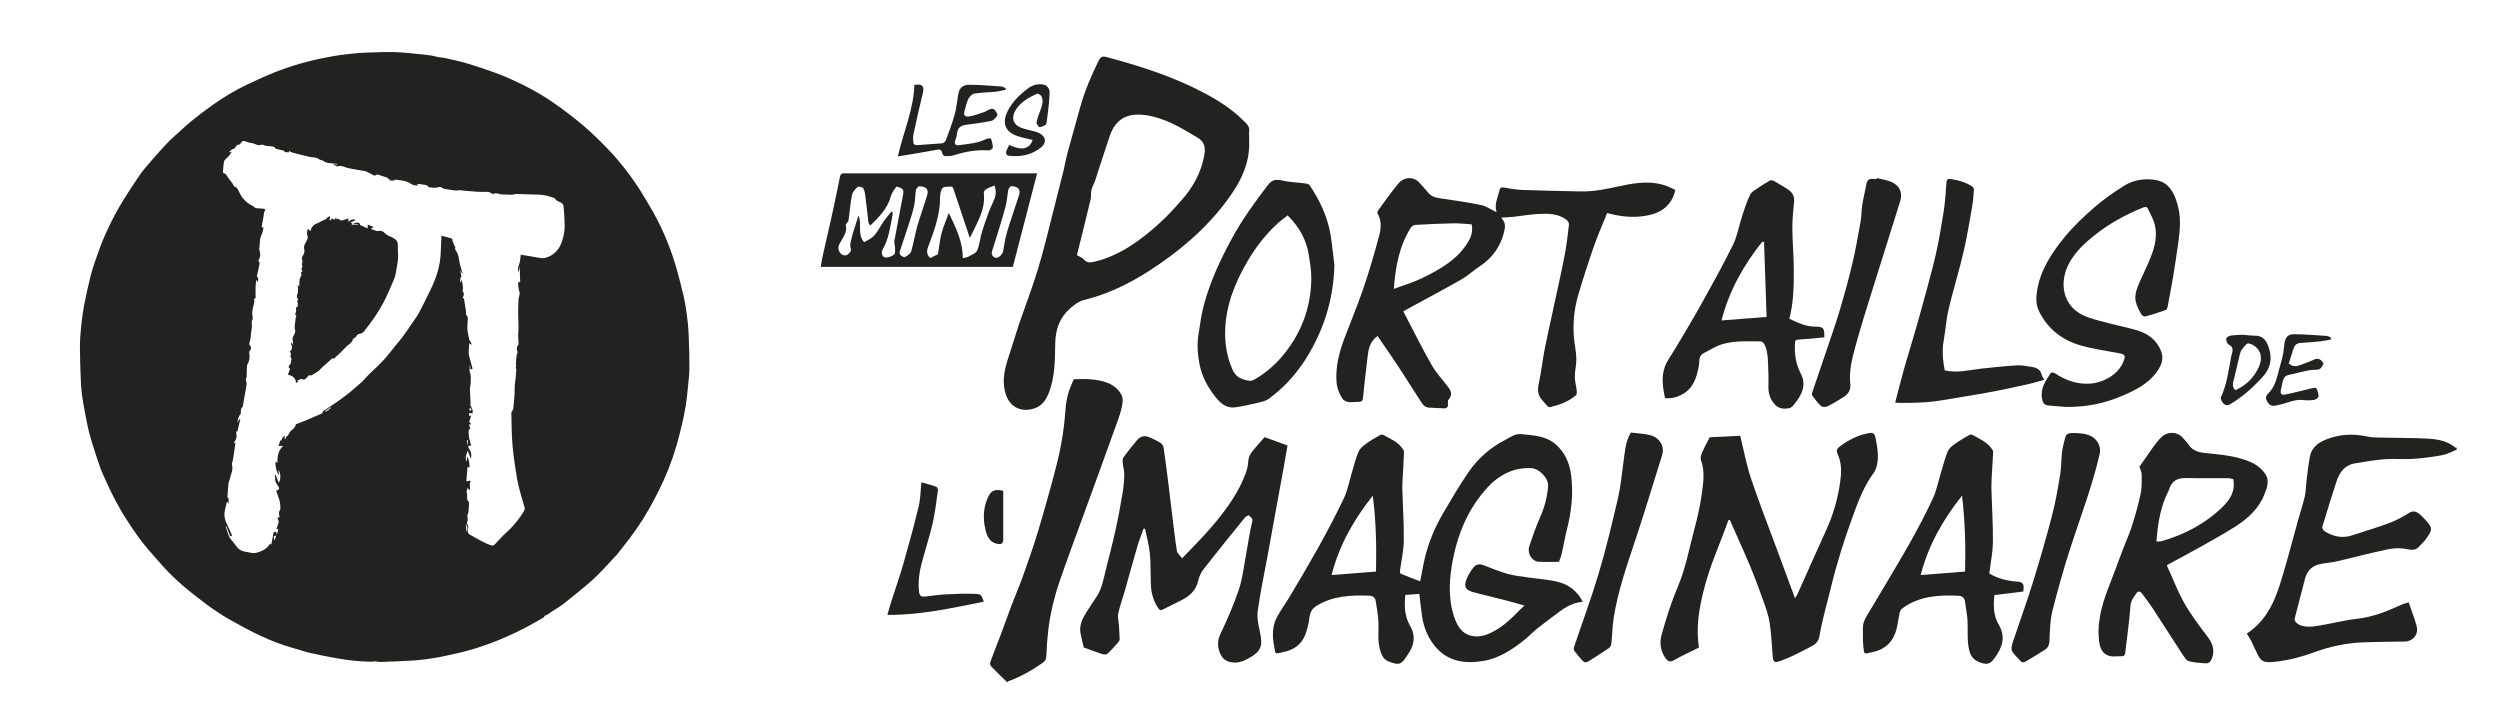
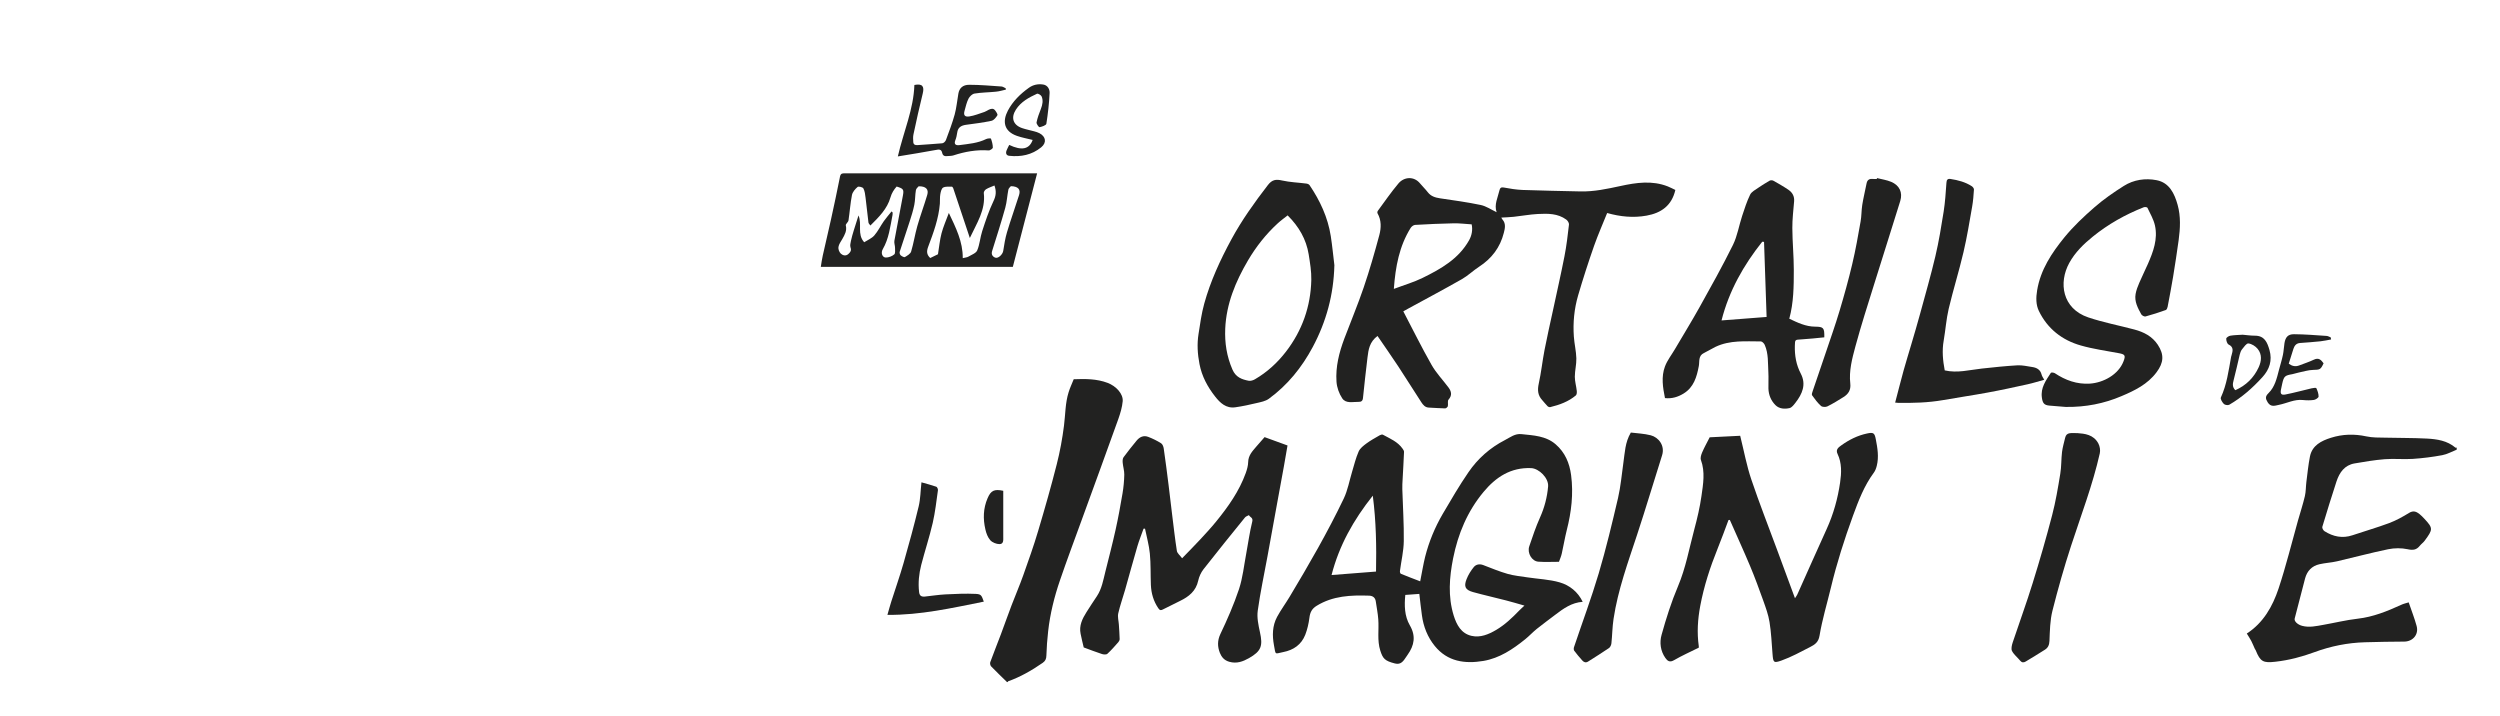
<svg xmlns="http://www.w3.org/2000/svg" id="Portailsdelimaginaire-logo01_Image" viewBox="0 0 409.84 117.32">
  <defs>
    <style>.cls-1{fill:#222221;}</style>
  </defs>
  <path class="cls-1" d="m402.74,73.72c-.79.31-1.55.75-2.37.9-1.6.3-3.22.5-4.84.61-1.52.1-3.06-.07-4.58.05-1.65.13-3.3.41-4.94.69-1.65.28-2.48,1.48-2.97,2.94-.81,2.48-1.58,4.97-2.33,7.46-.06.19.16.6.37.72,1.42.89,2.93,1.21,4.57.66,2-.68,4.05-1.26,6.03-2,1.14-.43,2.22-1.03,3.26-1.67.69-.42,1.19-.22,1.71.2.27.22.52.47.76.73,1.5,1.6,1.44,1.78.09,3.62-.24.32-.58.56-.83.87-.54.66-1.11.73-1.97.54-1.02-.22-2.17-.21-3.19,0-2.81.58-5.59,1.33-8.39,1.98-.95.22-1.94.26-2.89.48-1.23.28-2.01,1.1-2.34,2.31-.58,2.19-1.15,4.39-1.71,6.59-.12.47.52,1.02,1.23,1.2,1.17.31,2.3.04,3.44-.16,1.88-.33,3.74-.79,5.64-1.01,2.56-.29,4.86-1.23,7.16-2.28.36-.17.76-.26,1.22-.4.46,1.35.95,2.59,1.3,3.87.38,1.38-.6,2.54-2.01,2.56-2.15.02-4.3.04-6.45.11-2.86.08-5.62.64-8.31,1.63-2.05.76-4.16,1.31-6.36,1.56-2,.23-2.49.02-3.25-1.88-.04-.09-.11-.16-.15-.25-.19-.42-.36-.85-.57-1.26-.21-.41-.48-.79-.74-1.23,2.71-1.75,4.22-4.43,5.2-7.35,1.22-3.67,2.14-7.44,3.19-11.17.38-1.33.81-2.65,1.13-4,.18-.76.15-1.57.25-2.35.18-1.38.31-2.77.58-4.14.37-1.85,1.87-2.58,3.44-3.08,1.89-.6,3.83-.66,5.81-.23,1.01.22,2.08.19,3.12.21,2.27.06,4.55.03,6.82.15,1.66.09,3.31.34,4.66,1.48.04.04.14,0,.21,0v.3Z" />
  <path class="cls-1" d="m165.06,111.79c-.87-.85-1.74-1.68-2.58-2.55-.14-.15-.21-.5-.14-.69.57-1.56,1.19-3.09,1.77-4.64.59-1.56,1.13-3.14,1.73-4.7.63-1.65,1.33-3.27,1.92-4.93.85-2.4,1.71-4.8,2.43-7.24,1.08-3.62,2.12-7.27,3.05-10.93.53-2.08.92-4.22,1.19-6.35.23-1.83.2-3.7.76-5.48.22-.71.55-1.4.83-2.11,1.91-.07,3.76-.08,5.54.59,1.42.53,2.6,1.82,2.49,3.03-.09.99-.39,1.97-.72,2.91-1.98,5.53-4,11.05-6.01,16.57-1.19,3.28-2.42,6.55-3.55,9.86-.93,2.71-1.62,5.49-1.94,8.35-.15,1.33-.25,2.66-.29,4-.01.54-.18.89-.6,1.18-1.77,1.23-3.63,2.3-5.67,3.03-.03.01-.05.08-.07.12h-.15Z" />
  <path class="cls-1" d="m232.7,97.36c-.77.06-1.53.11-2.32.17-.17,1.72-.14,3.46.74,4.98,1.02,1.75.74,3.29-.36,4.83-.07.1-.14.21-.21.31-.45.66-.85,1.38-1.86,1.12-1.69-.43-1.99-.81-2.41-2.11-.54-1.68-.2-3.42-.33-5.12-.07-.99-.27-1.96-.41-2.95-.09-.64-.51-.92-1.1-.94-2.99-.1-5.92.02-8.59,1.66-.8.49-1.08,1.09-1.19,1.96-.12.95-.34,1.91-.68,2.79-.64,1.62-1.92,2.51-3.62,2.84-1.43.28-1.2.56-1.51-1.11-.3-1.62-.27-3.2.51-4.66.61-1.13,1.38-2.17,2.04-3.27,3.16-5.27,6.24-10.59,8.89-16.13.65-1.36.92-2.91,1.36-4.37.34-1.12.61-2.28,1.08-3.34.23-.53.79-.96,1.29-1.33.68-.5,1.43-.91,2.16-1.33.15-.09.4-.16.52-.1,1.16.64,2.43,1.14,3.23,2.29.11.16.25.35.24.53-.06,1.49-.15,2.98-.23,4.47-.03.55-.07,1.1-.05,1.65.08,2.84.28,5.68.24,8.51-.02,1.63-.42,3.26-.63,4.9-.02.15.05.41.15.45,1.03.43,2.08.82,3.17,1.24.3-1.48.5-2.77.81-4.02.63-2.48,1.6-4.83,2.89-7.04,1.35-2.3,2.7-4.62,4.21-6.82,1.53-2.24,3.54-4.02,5.99-5.28.87-.45,1.64-1.09,2.71-.97,1.97.21,4,.28,5.6,1.67,1.53,1.32,2.27,3.07,2.53,5.05.4,3.05.05,6.04-.71,9.01-.32,1.27-.53,2.57-.82,3.85-.1.45-.29.88-.46,1.35-1.14,0-2.27.06-3.38-.02-1.06-.07-1.86-1.41-1.49-2.52.54-1.6,1.08-3.2,1.77-4.74.73-1.63,1.17-3.32,1.32-5.08.11-1.34-1.46-2.94-2.79-3-3.32-.13-5.75,1.45-7.79,3.9-2.65,3.18-4.19,6.88-4.99,10.88-.62,3.11-.87,6.26.09,9.38.48,1.54,1.23,2.95,2.92,3.34,1.44.33,2.78-.23,4.04-.97,1.44-.85,2.63-1.99,3.78-3.18.24-.25.5-.47.86-.81-1.03-.29-2.02-.6-3.02-.85-1.8-.47-3.62-.87-5.42-1.37-1.25-.35-1.53-.9-1.05-2.11.28-.71.7-1.39,1.18-1.98.36-.44.93-.57,1.54-.34,1.33.51,2.65,1.06,4.01,1.45,1.05.3,2.16.4,3.25.57,1.76.27,3.59.33,5.28.82,1.63.47,2.99,1.55,3.78,3.19-1.8.12-3.17,1.11-4.52,2.14-1,.77-2.03,1.51-3.01,2.3-.66.53-1.24,1.17-1.9,1.7-2.04,1.64-4.2,3.1-6.85,3.55-3.05.51-5.89.11-7.97-2.45-1.18-1.45-1.86-3.17-2.11-5.04-.16-1.14-.28-2.29-.42-3.48Zm-7.12-3.67c.08-4.11.02-8.2-.53-12.43-3.17,3.99-5.52,8.17-6.76,13.01,2.45-.19,4.83-.38,7.29-.57Z" />
-   <path class="cls-1" d="m204.77,22.83c.24,3.89-1.42,7.08-3.65,10.07-3.51,4.72-7.94,8.43-12.85,11.58-3.3,2.11-6.8,3.78-10.63,4.72-.8.2-1.56.79-2.2,1.35-1.73,1.52-2.42,3.45-2.45,5.78-.04,2.68-.04,5.41-1.02,7.99-.46,1.22-1.12,2.24-2.49,2.66-2.36.72-4.2-.46-4.74-2.85-.47-2.04.02-3.88.65-5.76.55-1.65,1.02-3.32,1.58-4.97,1.07-3.14,2.27-6.24,3.23-9.41.97-3.21,1.73-6.48,2.56-9.72.55-2.12,1.08-4.25,1.61-6.38.23-.96.39-1.93.65-2.88.67-2.48,1.38-4.95,2.06-7.42.73-2.67,1.83-5.2,3.04-7.67.26-.53.55-.76,1.22-.58,5.54,1.47,10.98,3.21,16.07,5.9,2.49,1.32,4.83,2.85,6.81,4.9.39.41.63.79.57,1.37-.05.45,0,.9,0,1.35Zm-28.23,18.99c.44.27.87.42,1.14.72.5.56,1.02.53,1.68.38,4.18-.99,7.52-3.45,10.63-6.24,1.37-1.23,2.61-2.61,3.82-3.99,1.78-2.03,3.05-4.34,3.58-7.03.25-1.26.21-2.33-1.04-3.08-2.69-1.61-5.34-3.25-8.54-3.7-3.09-.44-4.96.71-5.88,3.41-.82,2.39-1.57,4.8-2.36,7.2-.18.55-.49,1.06-.63,1.62-.13.51-.03,1.08-.15,1.59-.73,3.05-1.49,6.1-2.24,9.12Z" />
  <path class="cls-1" d="m225.86,55.05c-1.37,1-1.52,2.29-1.68,3.56-.26,2.21-.52,4.43-.74,6.64-.05.5-.3.64-.73.63-.94-.02-2.07.32-2.67-.58-.52-.78-.88-1.79-.94-2.72-.17-2.44.43-4.79,1.28-7.06,1.05-2.8,2.22-5.57,3.18-8.4.96-2.82,1.79-5.7,2.56-8.58.31-1.17.36-2.42-.29-3.56-.06-.1-.03-.31.04-.41,1.11-1.51,2.18-3.06,3.38-4.49.91-1.09,2.53-1.24,3.54-.02.41.5.89.95,1.28,1.46.52.67,1.22.87,2,.99,2.22.33,4.46.63,6.65,1.09.92.19,1.76.78,2.63,1.19-.44-1.24.2-2.42.48-3.64.08-.34.26-.49.69-.41,1.02.19,2.05.36,3.08.4,3.15.12,6.3.16,9.44.24,2.26.06,4.44-.42,6.63-.89,2.58-.56,5.17-.94,7.74.07.43.17.83.39,1.24.58-.59,2.58-2.33,3.78-4.72,4.21-2.16.39-4.3.18-6.46-.43-.71,1.78-1.5,3.55-2.14,5.37-.94,2.69-1.82,5.4-2.62,8.14-.64,2.19-.86,4.46-.7,6.74.08,1.19.38,2.38.41,3.57.03,1-.25,2.01-.25,3.02,0,.78.24,1.55.32,2.33.03.24,0,.61-.16.74-1.22,1.02-2.67,1.54-4.19,1.91-.13.03-.34-.05-.44-.15-.31-.31-.58-.67-.88-1-.74-.8-.79-1.67-.56-2.72.4-1.81.59-3.66.94-5.48.42-2.17.91-4.32,1.38-6.48.63-2.96,1.31-5.92,1.89-8.89.34-1.72.54-3.47.74-5.21.03-.26-.21-.64-.44-.81-1.4-1.03-3.04-1-4.66-.92-1.32.07-2.63.32-3.95.46-.67.07-1.35.09-2.04.13.03.06.09.21.19.32.6.68.4,1.47.22,2.18-.6,2.39-1.99,4.22-4.06,5.56-.97.63-1.81,1.46-2.81,2.03-2.88,1.64-5.81,3.2-8.73,4.79-.26.14-.51.28-.88.49,1.55,2.96,3.01,5.92,4.64,8.79.75,1.32,1.84,2.45,2.76,3.68.48.65.65,1.29.01,2.01-.19.22-.03.72-.11,1.07-.04.15-.29.36-.44.36-.89-.01-1.77-.1-2.66-.13-.62-.02-.95-.43-1.24-.87-1.27-1.95-2.5-3.92-3.77-5.86-1.11-1.68-2.26-3.32-3.43-5.03Zm2.65-7.69c1.69-.64,3.26-1.09,4.7-1.8,3-1.47,5.92-3.12,7.63-6.18.44-.79.61-1.68.42-2.6-1.02-.06-1.99-.19-2.95-.17-2.11.04-4.21.14-6.32.26-.26.01-.58.26-.73.49-1.86,2.98-2.49,6.32-2.76,10Z" />
  <path class="cls-1" d="m207.31,71.66c1.24.45,2.45.89,3.76,1.37-.18,1.03-.37,2.22-.59,3.4-.39,2.19-.8,4.37-1.2,6.56-.5,2.77-1.01,5.53-1.51,8.3-.54,2.94-1.17,5.86-1.58,8.82-.16,1.14.11,2.37.36,3.53.5,2.25.22,3.11-1.81,4.26-.98.55-2,.94-3.22.59-.84-.24-1.27-.79-1.54-1.46-.39-1-.43-1.99.08-3.08,1.14-2.39,2.21-4.84,3.05-7.35.62-1.87.82-3.88,1.19-5.84.33-1.75.56-3.53.99-5.25.17-.69-.4-.7-.54-1.06-.22.12-.5.2-.65.38-2.29,2.82-4.57,5.64-6.81,8.5-.41.53-.72,1.21-.86,1.86-.37,1.71-1.54,2.63-2.99,3.33-.93.45-1.85.91-2.77,1.38-.33.17-.52.21-.78-.18-.79-1.16-1.16-2.44-1.22-3.82-.07-1.72,0-3.44-.17-5.15-.13-1.37-.52-2.72-.79-4.08-.08,0-.16,0-.24,0-.34.97-.73,1.92-1.02,2.91-.7,2.38-1.34,4.78-2.02,7.16-.36,1.27-.82,2.52-1.11,3.81-.13.58.06,1.22.1,1.83.05.8.11,1.59.13,2.39,0,.17-.1.38-.22.51-.58.65-1.15,1.32-1.79,1.9-.17.16-.62.13-.89.04-1-.32-1.97-.71-2.99-1.08-.15-.63-.35-1.42-.51-2.23-.28-1.34.28-2.47.96-3.55.55-.88,1.13-1.75,1.71-2.62.8-1.21,1.04-2.62,1.38-3.99.57-2.29,1.17-4.58,1.68-6.88.44-1.98.8-3.97,1.14-5.97.17-1.01.27-2.05.29-3.08.01-.65-.2-1.29-.26-1.95-.03-.3-.02-.69.14-.91.67-.93,1.41-1.82,2.13-2.71.5-.61,1.14-.92,1.91-.63.73.28,1.44.63,2.1,1.04.25.15.41.57.45.89.29,2.01.55,4.03.8,6.04.2,1.58.38,3.17.57,4.75.25,1.99.47,3.99.78,5.97.06.39.49.71.86,1.21,1.03-1.07,2.02-2.05,2.96-3.07.89-.96,1.78-1.92,2.61-2.94,1.98-2.43,3.78-4.97,4.86-7.95.21-.59.39-1.22.4-1.83.03-1.07.69-1.76,1.31-2.49.46-.54.93-1.06,1.39-1.59Z" />
  <path class="cls-1" d="m278.48,106.18c-1.45.72-2.79,1.32-4.05,2.05-.7.41-1.07.13-1.42-.37-.81-1.15-.97-2.54-.62-3.78.75-2.7,1.6-5.39,2.69-7.96,1.28-3.02,1.84-6.22,2.68-9.35.48-1.79.91-3.61,1.17-5.45.28-1.96.63-3.95-.09-5.92-.12-.34.04-.84.2-1.22.34-.8.77-1.57,1.24-2.49,1.66-.08,3.41-.17,5-.25.63,2.54,1.06,4.9,1.82,7.15,1.31,3.89,2.82,7.72,4.24,11.57.97,2.61,1.93,5.23,2.92,7.91.12-.19.28-.39.38-.6,1.61-3.58,3.19-7.18,4.82-10.75,1.11-2.44,1.82-4.99,2.2-7.62.23-1.58.3-3.18-.42-4.69-.34-.71.14-1.06.63-1.41,1.27-.91,2.65-1.6,4.18-1.93,1.07-.23,1.26-.11,1.46.93.28,1.45.53,2.9.16,4.37-.1.4-.25.81-.49,1.13-1.58,2.14-2.51,4.59-3.41,7.05-1.41,3.87-2.66,7.78-3.62,11.79-.63,2.62-1.42,5.21-1.86,7.86-.18,1.12-.81,1.49-1.56,1.88-1.54.79-3.07,1.63-4.69,2.21-1.3.46-1.35.3-1.46-1.1-.14-1.74-.21-3.49-.49-5.21-.19-1.2-.62-2.37-1.03-3.52-.68-1.9-1.37-3.79-2.15-5.65-1.07-2.55-2.22-5.05-3.33-7.58l-.22.03c-.58,1.55-1.14,3.1-1.76,4.63-1.24,3.07-2.26,6.19-2.87,9.45-.41,2.19-.55,4.37-.24,6.58.02.15,0,.3,0,.26Z" />
-   <path class="cls-1" d="m350.76,76.47c.7-1.01,1.44-2.09,2.2-3.15.4-.55.83-1.1,1.31-1.59,1.1-1.11,2.78-.96,3.64.12.28.35.63.65.87,1.03.77,1.21,1.98,1.32,3.23,1.44,2.31.22,4.62.47,6.8,1.36,1,.41,1.85,1.05,2.49,1.93.84,1.16.34,2.34-.09,3.45-.91,2.34-2.71,3.95-4.76,5.26-1.95,1.24-3.98,2.35-6,3.49-1.65.93-3.33,1.81-5,2.71-.1.06-.19.15-.22.18.97,2.12,1.77,4.27,2.89,6.23,1.12,1.96,2.51,3.78,3.88,5.58.9,1.18,1.16,2.63.38,3.88-.12.2-.49.37-.73.36-.95-.06-1.91-.12-2.82-.36-.39-.11-.72-.62-.98-1.02-1.65-2.52-3.26-5.07-4.91-7.59-.56-.86-1.19-1.68-1.81-2.5-.24-.32-.59-.44-.87-.06-.46.64-.93,1.21-1,2.13-.19,2.56-.56,5.12-.86,7.67-.04.39-.19.58-.61.56-.62-.03-1.27.12-1.86-.02-1.59-.39-1.78-1.8-1.87-3.08-.23-3.2.8-6.16,1.96-9.09.68-1.72,1.29-3.47,1.95-5.19.51-1.35,1.12-2.66,1.55-4.03.55-1.74,1.05-3.5,1.42-5.28.21-1,.17-2.06.16-3.1,0-.4-.23-.81-.38-1.31Zm15.36,2.08c-.27-.06-.56-.16-.85-.16-2.31-.01-4.61.03-6.92-.02-1.35-.03-2.29.43-2.73,1.77-.17.52-.46,1-.67,1.51-.9,2.27-1.25,4.64-1.44,7.12.32-.02.57.02.8-.04,3.79-1.07,7.2-2.86,10.04-5.62,1.23-1.2,2.15-2.6,1.76-4.55Z" />
  <path class="cls-1" d="m338.75,66.72c-.94-.08-1.87-.14-2.81-.23-.84-.08-1.08-.42-1.2-1.29-.24-1.64.67-2.84,1.47-4.08.06-.09.48-.05.65.06,1.74,1.16,3.62,1.84,5.73,1.71,2.2-.14,4.7-1.46,5.54-3.68.36-.94.23-1.12-.77-1.31-2.08-.39-4.2-.68-6.23-1.26-3.08-.87-5.48-2.75-6.89-5.67-.49-1.02-.48-2.19-.28-3.38.56-3.39,2.4-6.13,4.47-8.68,1.47-1.8,3.19-3.42,4.95-4.95,1.48-1.29,3.13-2.43,4.79-3.48,1.63-1.03,3.53-1.3,5.38-.94,2.09.41,2.92,2.19,3.44,4.04.53,1.9.43,3.85.17,5.78-.28,2.01-.58,4.01-.91,6.01-.27,1.65-.59,3.29-.9,4.93-.04.19-.15.47-.29.52-1.1.39-2.21.76-3.34,1.06-.19.05-.58-.16-.69-.35-.56-1.03-1.15-2.09-.93-3.33.11-.63.35-1.25.61-1.85.44-1.04.96-2.05,1.41-3.09.88-2.01,1.65-4.08,1.15-6.31-.23-1.01-.78-1.94-1.23-2.89-.05-.11-.44-.15-.61-.08-3.01,1.19-5.81,2.76-8.33,4.8-1.52,1.23-2.91,2.58-3.87,4.32-1.78,3.23-1.17,7.48,3.1,8.93,2.47.83,5.05,1.32,7.57,1.99,1.54.41,2.92,1.11,3.84,2.5,1.07,1.62.97,2.94-.2,4.5-1.47,1.98-3.58,3-5.75,3.92-2.88,1.23-5.9,1.81-9.05,1.77Z" />
-   <path class="cls-1" d="m326.12,94.01c1.37.85,2.98,1.23,4.62,1.34.9.06,1.06.45.99,1.17-.01.12-.02.25-.03.45-1.56.19-3.12.38-4.75.58-.16,1.62-.19,3.32.68,4.79,1.24,2.08.63,3.79-.64,5.53-.46.63-.9,1.1-1.75.91-1.14-.26-2.03-.75-2.37-2-.46-1.72-.22-3.47-.33-5.2-.06-.99-.29-1.96-.4-2.95-.08-.7-.56-.95-1.12-.97-3.25-.14-6.44.05-9.19,2.1-.21.15-.36.46-.42.72-.19.87-.28,1.76-.5,2.63-.53,2.13-1.91,3.39-4.07,3.83-1.33.27-1.24.43-1.38-1.08-.09-.97-.05-1.95-.06-2.93-.01-1.12.65-1.97,1.17-2.86,2.11-3.58,4.28-7.11,6.33-10.72,1.41-2.49,2.75-5.02,3.96-7.62.64-1.37.92-2.91,1.37-4.37.34-1.12.63-2.27,1.07-3.35.19-.46.65-.85,1.07-1.16.78-.56,1.62-1.05,2.45-1.54.12-.07.35-.11.46-.05,1.16.65,2.43,1.15,3.23,2.29.11.16.25.36.24.53-.07,1.46-.18,2.93-.25,4.39-.03.62-.04,1.25-.03,1.88.08,2.84.27,5.68.24,8.51-.02,1.69-.38,3.37-.59,5.14Zm-4.47-12.77c-3.16,3.99-5.52,8.14-6.78,13.03,2.48-.19,4.84-.38,7.28-.57.1-4.12,0-8.2-.5-12.47Z" />
  <path class="cls-1" d="m272.95,65.27c-.35-1.74-.64-3.5,0-5.2.38-1.01,1.08-1.89,1.63-2.83,1.35-2.3,2.75-4.57,4.05-6.9,1.88-3.37,3.76-6.74,5.47-10.2.72-1.47.98-3.16,1.5-4.74.39-1.18.77-2.38,1.31-3.49.24-.49.88-.8,1.37-1.15.59-.41,1.21-.79,1.84-1.15.15-.08.44-.07.59.01.86.49,1.73.97,2.53,1.53.61.43.95,1.05.88,1.86-.12,1.46-.3,2.92-.29,4.38.01,2.29.24,4.57.24,6.86,0,2.67-.02,5.35-.74,8,1.36.64,2.69,1.29,4.23,1.3,1.4.01,1.54.2,1.51,1.75-1.26.12-2.52.27-3.79.34-1.02.06-1.01.01-1.04,1.05-.04,1.61.22,3.12.98,4.57.92,1.77.24,3.32-.87,4.75-.27.35-.6.8-.98.89-.79.18-1.68.13-2.29-.47-.74-.73-1.14-1.68-1.17-2.74-.02-.88.04-1.76-.01-2.63-.09-1.52.04-3.09-.6-4.53-.11-.24-.42-.56-.63-.56-2.51,0-5.06-.24-7.44.89-.64.31-1.25.7-1.89,1.01-.96.45-.7,1.39-.84,2.13-.34,1.8-.83,3.5-2.51,4.52-.9.55-1.9.87-3.05.74Zm16.23-25.62l-.29-.02c-3.05,3.84-5.43,8.02-6.67,12.9,2.47-.19,4.85-.38,7.39-.57-.14-4.13-.28-8.22-.42-12.31Z" />
  <path class="cls-1" d="m170.02,28.42c-1.34,5.16-2.66,10.23-3.98,15.33h-31.48c.1-.62.18-1.24.32-1.85.44-1.96.91-3.92,1.34-5.88.52-2.36,1.02-4.72,1.49-7.08.12-.59.48-.52.87-.52,6.77,0,13.54,0,20.31,0,3.68,0,7.37,0,11.13,0Zm-28.36,11.3c.58-.37,1.25-.64,1.67-1.12.61-.7,1.02-1.57,1.56-2.34.39-.55.84-1.06,1.27-1.6.12.13.18.16.18.2,0,.12,0,.25-.02.37-.38,1.92-.59,3.88-1.6,5.62-.36.62-.07,1.37.5,1.37.47,0,1.02-.21,1.38-.51.2-.17.13-.71.13-1.08,0-.38-.17-.78-.11-1.15.45-2.48.95-4.94,1.4-7.42.19-1.01.07-1.14-1.03-1.48-.45.52-.8,1.05-1.01,1.78-.53,1.88-1.9,3.23-3.29,4.61-.13-.19-.3-.33-.32-.5-.17-1.35-.3-2.7-.47-4.04-.07-.53-.12-1.09-.36-1.54-.11-.21-.8-.38-.95-.24-.4.34-.82.83-.92,1.31-.27,1.37-.36,2.78-.57,4.17-.04.29-.5.6-.44.83.21.87-.18,1.53-.57,2.22-.25.43-.57.86-.64,1.32-.06.34.14.85.4,1.09.3.27.79.44,1.22.06.33-.3.55-.57.36-1.09-.11-.31,0-.72.07-1.07.12-.57.29-1.14.46-1.7.24-.79.5-1.58.78-2.47.62,1.45-.27,3.05.93,4.39Zm12.11,1.94c.2-1.23.3-2.34.58-3.41.29-1.1.76-2.14,1.2-3.34,1.14,2.41,2.31,4.71,2.28,7.41.45-.11.71-.12.91-.24.52-.31,1.26-.56,1.46-1.03.42-.99.48-2.13.82-3.16.54-1.66,1.09-3.33,1.84-4.9.42-.87.51-1.6.17-2.58-.48.21-.96.36-1.37.61-.19.11-.41.43-.38.63.33,2.77-1.17,4.96-2.29,7.37-.11-.35-.19-.59-.27-.82-.81-2.45-1.63-4.9-2.45-7.34-.04-.1-.15-.26-.22-.26-.49.01-1.04-.06-1.43.15-.28.15-.4.7-.47,1.1-.09.5-.03,1.02-.07,1.53-.2,2.48-1.06,4.79-1.92,7.08-.28.75-.25,1.29.34,1.84.47-.23.94-.46,1.29-.63Zm-3.16-11.13c-.11.14-.42.37-.46.64-.14.79-.1,1.61-.26,2.4-.19.94-.48,1.87-.78,2.79-.53,1.65-1.09,3.28-1.62,4.93-.05.16.04.45.16.56.19.16.56.37.7.29.39-.23.91-.53,1.02-.91.41-1.37.62-2.79,1.01-4.16.49-1.72,1.12-3.4,1.63-5.12.27-.91-.21-1.43-1.41-1.41Zm15.11-.01c-.08.11-.35.31-.41.56-.2.99-.24,2.01-.51,2.98-.66,2.37-1.41,4.72-2.15,7.07-.18.56.05.92.48,1.1.49.21,1.23-.5,1.33-1.08.17-1.03.32-2.07.62-3.07.61-2.05,1.34-4.06,1.98-6.1.29-.92-.13-1.43-1.35-1.46Z" />
  <path class="cls-1" d="m218.75,43.53c-.12,4.76-1.32,9.2-3.55,13.37-1.79,3.35-4.13,6.24-7.2,8.48-.54.39-1.29.53-1.97.69-1.16.28-2.33.53-3.51.7-1.52.22-2.5-.72-3.33-1.78-1.23-1.57-2.16-3.29-2.55-5.3-.32-1.65-.42-3.28-.16-4.93.26-1.67.49-3.37.94-4.99,1.02-3.69,2.62-7.15,4.44-10.51,1.71-3.16,3.8-6.08,5.99-8.92.7-.9,1.32-.98,2.33-.75,1.29.29,2.63.33,3.95.5.19.02.45.11.55.26,1.72,2.54,3,5.28,3.48,8.34.25,1.6.4,3.22.6,4.84Zm-7.66-8.22c-.57.45-1.13.85-1.63,1.31-1.94,1.78-3.55,3.83-4.88,6.09-2.03,3.46-3.54,7.08-3.72,11.16-.1,2.33.24,4.55,1.18,6.71.55,1.27,1.53,1.62,2.66,1.84.32.06.74-.07,1.04-.25,1.99-1.16,3.66-2.69,5.06-4.5,2.67-3.46,4.07-7.42,4.17-11.78.03-1.39-.21-2.8-.43-4.19-.4-2.48-1.61-4.56-3.45-6.39Z" />
  <path class="cls-1" d="m310.68,66.01c.47-1.78.91-3.53,1.39-5.28.39-1.42.84-2.82,1.25-4.24.49-1.67.99-3.33,1.44-5,.86-3.16,1.77-6.31,2.52-9.49.57-2.42.97-4.88,1.36-7.34.24-1.55.34-3.13.45-4.69.03-.5.19-.7.67-.63,1.23.19,2.43.5,3.49,1.19.17.11.36.36.35.54-.06.93-.13,1.87-.29,2.78-.44,2.5-.84,5.01-1.42,7.47-.73,3.12-1.69,6.18-2.43,9.3-.4,1.71-.52,3.49-.82,5.22-.29,1.64-.14,3.25.17,4.88,2.07.48,4.07-.08,6.09-.3,1.94-.21,3.89-.42,5.84-.53.8-.04,1.62.16,2.43.28.73.11,1.32.43,1.52,1.24.07.28.26.53.43.85-.92.25-1.81.54-2.73.74-2.18.48-4.37.96-6.57,1.36-2.42.45-4.86.8-7.28,1.23-2.45.43-4.92.49-7.4.45-.14,0-.29-.02-.45-.04Z" />
  <path class="cls-1" d="m340.53,71c1.21.09,2.68.22,3.47,1.71.24.46.35,1.11.23,1.62-1.17,5.18-3.07,10.13-4.71,15.16-1.14,3.5-2.15,7.06-3.05,10.63-.4,1.59-.42,3.29-.49,4.95-.03.66-.23,1.11-.73,1.43-1.04.67-2.11,1.31-3.17,1.95-.33.2-.63.19-.91-.15-.44-.54-1.02-.98-1.33-1.58-.18-.35-.03-.95.11-1.39,1.08-3.25,2.27-6.47,3.28-9.75,1.15-3.69,2.22-7.4,3.19-11.13.58-2.22.96-4.5,1.33-6.77.2-1.18.15-2.4.29-3.59.1-.78.33-1.55.51-2.32.23-.99,1.02-.73,1.94-.77Z" />
  <path class="cls-1" d="m267.35,70.91c1.03.13,2.18.17,3.27.45,1.26.33,2.37,1.67,1.85,3.3-1.37,4.31-2.65,8.64-4.07,12.94-1.5,4.56-3.16,9.08-3.88,13.85-.2,1.32-.21,2.67-.35,4.01-.03.27-.18.63-.4.78-1.12.77-2.28,1.48-3.42,2.21-.38.24-.69.12-.95-.17-.46-.52-.91-1.04-1.32-1.59-.1-.14-.11-.43-.04-.61,1.35-4.03,2.84-8.01,4.05-12.08,1.21-4.08,2.2-8.23,3.17-12.38.44-1.9.6-3.88.88-5.82.24-1.61.26-3.27,1.21-4.88Z" />
  <path class="cls-1" d="m307.69,29.19c.78.2,1.61.31,2.34.62,1.36.57,1.92,1.74,1.49,3.14-1.39,4.51-2.84,9.01-4.24,13.52-1.07,3.44-2.18,6.87-3.12,10.35-.53,1.97-1.07,3.99-.83,6.07.12,1.05-.32,1.7-1.11,2.2-.86.54-1.73,1.08-2.64,1.53-.28.14-.84.12-1.05-.07-.56-.5-1.02-1.13-1.46-1.74-.1-.14.01-.46.09-.68.7-2.09,1.43-4.17,2.13-6.26.77-2.3,1.59-4.59,2.28-6.91.76-2.54,1.47-5.09,2.08-7.67.55-2.31.96-4.65,1.37-6.98.16-.89.13-1.82.27-2.71.19-1.19.48-2.36.71-3.54.13-.66.56-.79,1.14-.72.17.02.35,0,.53,0,.01-.05.03-.1.04-.15Z" />
  <path class="cls-1" d="m161.28,98.63c-5.2,1.04-10.37,2.22-15.8,2.17.22-.77.41-1.48.63-2.17.67-2.11,1.41-4.2,2.02-6.33.88-3.09,1.73-6.19,2.48-9.31.29-1.22.29-2.5.45-3.92.8.23,1.63.44,2.43.72.15.05.3.4.27.59-.25,1.78-.45,3.58-.85,5.33-.54,2.33-1.29,4.6-1.89,6.91-.37,1.44-.52,2.92-.35,4.43.07.63.39.8.94.75,1.13-.12,2.26-.3,3.39-.36,1.66-.08,3.32-.16,4.97-.08.9.05.94.25,1.31,1.27Z" />
  <path class="cls-1" d="m147.19,25.63c.94-4.06,2.58-7.7,2.71-11.7,1.32-.26,1.66.23,1.37,1.4-.55,2.22-1.04,4.46-1.52,6.7-.09.41-.06.85-.03,1.27.03.38.28.52.67.49,1.36-.11,2.72-.17,4.08-.3.23-.02.53-.31.61-.55.51-1.38,1.04-2.76,1.43-4.18.3-1.11.4-2.27.6-3.4.15-.9.72-1.47,1.8-1.46,1.76,0,3.52.16,5.28.28.23.02.45.19.68.29,0,.07.02.15.03.22-.54.12-1.08.29-1.63.34-1.17.12-2.36.12-3.52.31-.37.06-.8.48-.98.84-.31.61-.45,1.3-.64,1.96-.21.72.01,1.06.76.95.85-.13,1.67-.47,2.5-.74.24-.08.45-.24.68-.35.37-.18.77-.29,1.06.09.19.24.46.66.38.8-.22.37-.58.82-.96.91-1.38.3-2.79.47-4.19.66-.79.11-1.33.43-1.44,1.29-.06.41-.14.83-.3,1.22-.29.72.11.89.66.82,1.49-.2,3.01-.31,4.4-1,.22-.11.74-.13.77-.07.17.48.31.98.31,1.48,0,.16-.46.48-.69.46-1.98-.14-3.88.2-5.75.81-.32.11-.69.08-1.03.12-.42.05-.73-.05-.83-.52-.14-.65-.55-.58-1.07-.48-2.02.38-4.05.7-6.18,1.05Z" />
  <path class="cls-1" d="m382.15,55.65c-.58.1-1.15.24-1.73.3-1.12.12-2.25.2-3.37.28-.62.05-.91.45-1.08.97-.26.79-.5,1.59-.76,2.42.52.39,1.08.53,1.71.29.81-.31,1.64-.58,2.42-.95.8-.38,1.19.06,1.58.6-.48,1.05-.61,1.05-1.7,1.08-.79.02-1.58.27-2.36.43-.36.07-.7.2-1.06.27-1.22.21-1.38.34-1.65,1.51-.07.31-.13.63-.2.94-.17.75,0,1.03.73.88,1.44-.28,2.85-.68,4.28-1.01.26-.06.72-.12.77-.03.2.43.38.92.37,1.38,0,.19-.47.5-.75.55-.59.09-1.21.08-1.8.02-1.41-.16-2.63.53-3.95.79-.64.13-1.32.42-1.84-.41-.38-.61-.43-.96.13-1.51,1.05-1.02,1.36-2.44,1.72-3.82.21-.81.47-1.61.64-2.43.14-.64.15-1.31.26-1.96.16-.96.57-1.45,1.55-1.45,1.79.01,3.57.16,5.36.28.23.01.45.16.67.24.02.11.04.22.06.33Z" />
  <path class="cls-1" d="m367.72,54.88c.6.05,1.27.15,1.94.15,1.59,0,2.03,1.11,2.39,2.35.49,1.72,0,3.18-1.16,4.45-1.6,1.76-3.36,3.32-5.43,4.52-.21.12-.72.05-.89-.13-.27-.27-.6-.82-.49-1.06.98-2.13,1.27-4.41,1.68-6.67.02-.09.05-.18.08-.28.19-.67.38-1.31-.49-1.73-.24-.12-.4-.63-.39-.96,0-.18.42-.45.68-.49.66-.11,1.34-.11,2.08-.16Zm-1.28,9.09c1.78-.78,3.05-2.05,3.84-3.76.46-1,.58-2.1-.17-3.02-.36-.44-.98-.83-1.52-.89-.32-.03-.74.6-1.05.98-.19.24-.29.57-.37.87-.34,1.4-.63,2.81-1,4.19-.16.59-.23,1.1.27,1.62Z" />
  <path class="cls-1" d="m165.45,23.76c2.06.98,3.31.7,3.84-.82-.86-.22-1.75-.37-2.59-.67-2.15-.76-2.38-2.4-1.47-4.14.81-1.53,2.03-2.73,3.43-3.73.7-.51,1.53-.68,2.38-.54.73.12,1.06.8,1.03,1.39-.08,1.68-.27,3.37-.53,5.03-.04.26-.71.49-1.12.57-.12.02-.54-.56-.49-.79.15-.75.43-1.49.71-2.21.26-.68.41-1.37.12-2.04-.1-.23-.6-.52-.76-.44-1.33.61-2.62,1.31-3.45,2.59-.86,1.33-.48,2.53,1.01,3.04.65.22,1.33.35,1.99.53.28.08.58.16.84.3,1.08.56,1.23,1.56.3,2.32-1.53,1.25-3.33,1.6-5.25,1.39-.48-.05-.6-.44-.43-.87.12-.3.27-.57.43-.9Z" />
  <path class="cls-1" d="m164.47,80.46c0,1.18,0,2.37,0,3.56,0,1.32,0,2.65,0,3.97,0,.52.09,1.2-.61,1.21-.51,0-1.17-.26-1.51-.63-.42-.47-.67-1.15-.81-1.78-.4-1.73-.36-3.44.36-5.11.54-1.26,1.08-1.54,2.57-1.22Z" />
-   <path class="cls-1" d="m89.28,101c-.06.07-.12.21-.23.27-1.08.61-2.15,1.24-3.25,1.8-1.18.6-2.38,1.17-3.61,1.68-2.36.98-4.78,1.8-7.28,2.35-1.19.26-2.38.55-3.59.75-1.11.19-2.24.34-3.36.42-1.83.12-3.66.18-5.5.25-.34.01-.68-.08-1.03-.1-.19,0-.38.07-.56.06-.87-.03-1.74-.05-2.6-.14-1.01-.1-2.01-.24-3.01-.42-1.41-.25-2.81-.51-4.2-.83-1.04-.24-2.05-.58-3.07-.87-1.82-.51-3.58-1.2-5.28-1.99-1.66-.77-3.27-1.65-4.87-2.55-1.03-.57-2.03-1.22-3-1.89-1-.69-1.96-1.46-2.92-2.2-.62-.48-1.24-.98-1.84-1.49-.54-.47-1.07-.95-1.59-1.45-.48-.46-.96-.92-1.4-1.41-.89-.98-1.76-1.98-2.63-2.97-1.36-1.55-2.52-3.25-3.64-4.98-.73-1.12-1.4-2.29-2.02-3.47-.68-1.3-1.28-2.64-1.89-3.98-.3-.65-.55-1.32-.77-2-.5-1.53-1.02-3.05-1.44-4.6-.32-1.17-.53-2.37-.76-3.56-.19-.97-.37-1.94-.5-2.92-.11-.85-.17-1.72-.2-2.58-.07-1.79-.14-3.58-.14-5.38,0-1.08.09-2.17.2-3.25.12-1.18.27-2.36.49-3.52.3-1.59.66-3.17,1.05-4.75.22-.9.51-1.78.82-2.65.48-1.36.95-2.73,1.54-4.05.69-1.54,1.43-3.07,2.28-4.53,1.02-1.76,2.14-3.46,3.28-5.15.63-.93,1.39-1.78,2.12-2.63.84-.98,1.72-1.93,2.59-2.87.37-.4.78-.75,1.18-1.12.92-.83,1.82-1.69,2.78-2.47,1.09-.89,2.22-1.75,3.38-2.57,1.8-1.28,3.69-2.42,5.68-3.37,1.54-.74,3.11-1.45,4.7-2.08,2.78-1.09,5.66-1.89,8.6-2.43.61-.11,1.21-.23,1.82-.31.89-.12,1.78-.23,2.67-.31.82-.07,1.64-.12,2.46-.14,1.31-.04,2.62-.09,3.93-.06,1.16.03,2.32.16,3.47.27.85.08,1.69.17,2.53.28.37.05.73.19,1.1.26.37.07.74.07,1.11.15,1.24.28,2.49.54,3.71.9,1.48.44,2.95.95,4.4,1.46.93.33,1.85.7,2.75,1.11,2.59,1.16,5.09,2.51,7.4,4.16,1.55,1.1,3.07,2.25,4.52,3.49,1.36,1.16,2.64,2.41,3.88,3.69,1.85,1.91,3.49,3.99,4.96,6.2.68,1.02,1.29,2.09,1.92,3.13,1.83,3.03,3.23,6.25,4.26,9.62.53,1.73.96,3.49,1.38,5.25.25,1.07.41,2.16.56,3.25.14,1.04.24,2.09.28,3.14.08,1.8.13,3.61.12,5.42,0,1.07-.15,2.14-.25,3.2-.1,1-.19,1.99-.35,2.98-.17,1.03-.38,2.06-.62,3.08-.27,1.16-.57,2.32-.9,3.47-.76,2.61-1.76,5.12-2.98,7.54-1.06,2.1-2.2,4.15-3.55,6.08-.8,1.15-1.65,2.28-2.54,3.37-.32.39-.61.82-.98,1.18-.39.38-.73.82-1.11,1.21-.87.9-1.71,1.85-2.65,2.68-1.5,1.32-3.06,2.58-4.63,3.82-.66.52-1.4.93-2.1,1.39-.22.14-.42.32-.64.46-.12.07-.26.1-.43.17Zm-40.77-31.45c.61-.23,1.14-.42,1.66-.64.72-.3,1.43-.64,2.15-.93.26-.1.53-.13.61-.46.02-.09.14-.18.23-.24.48-.33.97-.64,1.46-.97,1.28-.85,2.51-1.77,3.66-2.79.59-.52,1.21-1,1.72-1.62.57-.68,1.28-1.25,1.92-1.88.48-.48.95-.96,1.39-1.47.48-.55.92-1.14,1.38-1.71.41-.51.85-1,1.24-1.52.67-.92,1.31-1.85,1.95-2.79.31-.45.63-.9.88-1.39.64-1.22,1.25-2.46,1.85-3.7.92-1.9,1.57-3.87,1.64-6,.03-.94.08-1.87.12-2.8.46.12.99.25,1.51.41.11.03.25.04.28.28.06.38.27.75.42,1.12.02.06.09.14.08.17-.14.31.09.47.22.69.12.21.22.45.27.69.11.48.16.98.28,1.46.11.47.28.92.42,1.38-.03.01-.06.02-.1.03-.07-.16-.13-.32-.2-.48-.03,0-.05.02-.08.02l.18,1.03s-.04,0-.06,0c-.02-.03-.04-.05-.05-.08-.05.29-.1.58-.14.87.04,0,.08.01.11.02.06-.13.13-.25.19-.38.12.47.16.91.2,1.36,0,.06-.02.13-.03.19-.01.11-.08.26-.03.32.29.35.25.69.01,1.03-.02.04,0,.11,0,.17.08-.03.15-.06.2-.08.09.6.19,1.17.28,1.75.02.15.05.29.06.44.02.2-.06.48.04.58.39.37.24.82.22,1.23-.03.55-.08,1.09.04,1.64.07.34.13.69.2,1.03.01.06.03.12.06.18.13.25.27.5.4.75l-.07.04c-.09-.06-.19-.13-.34-.23-.04.53-.1,1-.11,1.47,0,.22.03.44.09.66.17.66.35,1.31.53,1.97.01.05-.01.11-.02.16h-.31c-.02-.21-.03-.41-.05-.6l-.1.02c.12.37-.11.72.08,1.15.21.5.11,1.13.11,1.7,0,.32-.13.65-.12.97.02.82.07,1.64.12,2.47,0,0-.06.02-.12.03.15.32.32.63.43.95.06.17,0,.37,0,.56-.16-.02-.31-.05-.47-.07-.02,0-.04,0-.09,0v.51c.11-.04.2-.07.34-.11-.13.4-.24.74-.33,1.01.12.15.21.27.34.43-.18.02-.27.04-.37.05.07.23.14.44.2.62-.1.14-.25.25-.26.37-.01.38,0,.76.06,1.13.08.44.23.86.35,1.31-.52.04-.58.16-.36.51.39.61.45.92.31,1.72-.17-.47-.32-.89-.5-1.38-.22.64-.57,1.18-.13,1.83-.01-.3-.03-.56-.04-.91.46.58.4,1.2.46,1.81-.16-.02-.26-.03-.34-.04-.07.81-.14,1.6-.2,2.35.17-.03.41-.08.64-.12l.08.06c-.28.48-.04,1-.15,1.53-.18-.18-.31-.31-.44-.44-.02.16.07.31.05.33-.29.25,0,.52-.05.78-.03.17.02.35.01.53-.01.19-.05.35.14.51.12.1.18.32.17.49-.01.47-.05.93-.11,1.4-.03.25-.22.52-.16.72.12.43.02.8-.11,1.1.11.17.23.28.24.4.02.25-.02.5-.05.75-.03.28-.01.49.28.66,1.14.63,2.24,1.34,3.49,1.77.39.14.53-.03.72-.22.4-.41.77-.85,1.17-1.25.57-.58,1.21-1.1,1.74-1.71.69-.8,1.36-1.61,1.86-2.55.06-.11.09-.27.06-.38-.32-1.18-.71-2.34-.99-3.53-.27-1.18-.45-2.39-.63-3.59-.15-.97-.26-1.95-.36-2.93-.07-.76-.11-1.52-.14-2.29-.04-1.07-.05-2.14-.07-3.21,0-.11.03-.24.09-.31.22-.23.28-.49.25-.79,0-.08.03-.16.03-.23.05-.57.12-1.14.15-1.71.03-.49,0-.97.03-1.46.02-.35.09-.69.13-1.04.05-.53.11-1.06.14-1.58,0-.12-.15-.29-.11-.36.15-.24.03-.47.05-.7.03-.6,0-1.22.27-1.78.02-.04.02-.11,0-.13-.25-.22-.05-.51-.11-.75-.01-.05.08-.12.11-.18.06-.1.15-.21.15-.31,0-.47-.06-.94-.07-1.4,0-.4.06-.8.06-1.2,0-.89-.06-1.77-.06-2.65,0-.72.04-1.44.07-2.17,0-.12.06-.24.08-.36.04-.21.14-.45.09-.64-.13-.45-.21-.9-.24-1.37-.01-.23,0-.41.34-.41-.02-.41-.04-.78-.05-1.15,0-.4,0-.79,0-1.19-.02,0-.04,0-.05-.01l-.13.83c-.08-.24-.16-.5-.12-.74.06-.34.22-.66.29-1,.08-.39.1-.79.14-1.19,1,.17,2.04.36,3.08.52.32.05.67.09.97,0,1.39-.39,2.26-1.32,2.71-2.68.28-.85.47-1.7.45-2.59-.01-.57-.04-1.15-.07-1.72-.03-.53-.06-1.06-.14-1.58-.02-.16-.17-.34-.31-.43-.37-.23-.85-.28-1.07-.73-.01-.02-.06-.04-.09-.05-.78-.3-1.57-.54-2.42-.57-1.3-.03-2.6-.09-3.9-.12-.19,0-.38.12-.58.12-.63,0-1.26-.03-1.89-.06-.13,0-.25-.08-.38-.11-.13-.03-.27-.05-.41-.06-.27-.03-.54.24-.82-.04-.13-.12-.36-.18-.55-.19-.55-.03-1.11.02-1.66-.02-1.02-.07-2.03-.18-3.05-.26-.16-.01-.34.08-.5.06-.63-.08-1.25-.16-1.87-.28-.2-.04-.38-.18-.66-.32-.27.04-.65.11-1.03.17-.04,0-.09-.03-.13-.04-.18-.02-.37-.02-.55-.05-.11-.02-.27-.05-.31-.12-.09-.17-.21-.25-.4-.27-.28-.03-.55-.1-.83-.13-.2-.03-.4-.03-.6-.05v.06c.06.04.13.08.28.15-.12.02-.16.03-.2.04-.42.03-.78-.06-1.14-.31-.6-.41-1.33-.5-2.04-.59-.21-.03-.42-.04-.62-.06,0,.04,0,.07,0,.11.12.02.23.03.33.05h-1.15c.05-.1.07-.16.1-.22-.13-.02-.25-.03-.37-.05,0-.02,0-.04,0-.06.08-.03.15-.05.17-.06-.42-.14-.88-.31-1.34-.45-.21-.07-.52-.2-.63-.12-.32.27-.53.08-.78-.06-.3-.16-.61-.33-.92-.46-.2-.08-.43-.11-.65-.15-.24-.05-.49-.08-.73-.12-.61-.11-1.23-.19-1.82-.36-.46-.13-.88-.41-1.39-.23-.1.04-.25,0-.36-.05-.16-.07-.32-.17-.54-.3.29.03.51.06.73.08,0-.04,0-.08.01-.12-.35-.04-.7-.07-1.06-.11-.25-.03-.52-.04-.76-.12-.35-.11-.6-.46-1.02-.43-.02,0-.05-.04-.07-.06-.27-.24-.61-.31-.96-.35-.17-.02-.34-.01-.51-.05-.94-.22-1.89-.44-2.83-.69-.25-.06-.48-.2-.74-.32.02.09.03.15.05.24-.32-.09-.72.11-.83-.27-.48-.11-.92-.21-1.35-.32-.06-.02-.1-.13-.18-.24-.53-.32-1.29-.04-1.92-.42-.05-.03-.15-.03-.2-.01-.66.28-1.18-.25-1.79-.29-.3-.02-.61-.15-.9-.26-.36-.14-.57-.02-.74.29-.06.11-.19.25-.28.24-.34-.02-.47.2-.61.44-.06.1-.14.18-.24.24-.09.06-.23.05-.31.11-.18.13-.34.29-.51.44,0,.02.02.03.02.05.15-.04.3-.09.45-.13-.16.31-.37.57-.58.82-.23.29-.62.46-.7.84-.1.49-.12.99-.16,1.49-.02.23-.03.47.33.45.05,0,.11.09.15.15.18.25.34.5.52.75.19.26.39.51.58.77.11.15.17.42.3.47.48.15.61.55.78.92.19.4.43.81.7,1.11.44.49.98.93,1.62,1.2.06.02.09.11.15.14.1.07.2.16.31.17.38.04.77.04,1.16.08.11.01.26.06.31.14.04.05-.06.2-.1.3-.03.07-.07.14-.08.22-.12.72-.21,1.45-.37,2.16-.06.27,0,.29.29.27-.11.41-.16.79-.31,1.13-.14.32-.26.63-.28.98-.02.36-.06.71-.08,1.07-.01.18-.07.39-.01.55.22.63.14,1.2-.22,1.75.29.13.26.36.21.59-.07.36-.14.73-.22,1.09-.06.26-.12.53-.19.83.25.28.29.61.1.94-.03-.09-.07-.19-.11-.28-.03,0-.06,0-.09,0-.04.33-.1.67-.11,1-.02.61,0,1.23,0,1.84,0,.04-.04.1-.07.12-.18.07-.26.14-.15.36.06.13,0,.33-.04.5-.06.28-.16.54-.2.82-.05.35-.14.71-.07,1.04.07.35.1.66-.06.98-.06.12-.04.28-.04.43,0,.17.05.35.03.52-.04.39-.11.78-.16,1.18-.03.27-.03.55-.08.81-.05.27-.14.53-.2.8-.01.06.01.16.06.21.3.28.3.68-.01.98-.04.04-.06.12-.06.18.02.31.08.61.06.92-.02.29-.13.58-.22.87-.04.12-.17.22-.18.34-.04.51-.07,1.03-.07,1.54,0,.26.02.49-.13.72-.04.06.01.2.03.3.03.2.11.41.09.6-.07.52-.18,1.04-.27,1.56-.13.71-.25,1.43-.37,2.12-.07.08-.21.17-.24.28-.06.23-.06.47-.08.7-.01.1,0,.23-.06.28-.37.33-.36.8-.52,1.29.17-.24.3-.4.42-.57l.08.06c-.16.68-.32,1.36-.48,2.03-.08-.02-.13-.02-.21-.04.03.36.12.7.06,1.02-.06.31-.28.59-.45.93.13-.05.19-.08.29-.12-.03.18-.04.32-.06.45-.1.69-.2,1.39-.3,2.08-.02.12-.05.24-.07.37-.05.25-.18.51-.13.73.11.48.06.92-.09,1.37-.16.47-.27.95-.41,1.45,0,0-.05,0-.06,0-.07.81-.14,1.61-.2,2.4,0,.03,0,.09,0,.1.35.28.13.65.22,1.05-.13-.15-.21-.24-.29-.32-.1.39-.18.76-.28,1.12-.23.85-.17,1.66.22,2.46.32.66.61,1.34.9,1.98-.11.06-.22.11-.3.15-.22-.58-.45-1.14-.67-1.71-.05.07-.07.15-.04.22.18.55.34,1.11.58,1.63.13.29.41.53.61.79.29.36.53.76.86,1.07.56.53,1.34.51,2.03.68.59.15,1.22-.04,1.8-.31.59-.27,1.05-.66,1.37-1.21.06.07.1.11.18.2.12-.64.25-1.22.34-1.81.05-.31.2-.37.47-.28.02.11.04.22.06.32.03,0,.06,0,.1,0,.06-.27.12-.55.2-.86-.18.05-.27.07-.34.09.13-.36.26-.72.37-1.07.03-.09.01-.2-.01-.3-.05-.18-.11-.35-.18-.55.15-.02.23-.03.35-.04-.06-.43-.24-.87.12-1.25,0,0,0-.02,0-.03.05-.78-.07-1.53-.4-2.25-.12-.27-.18-.56-.27-.85.49-.1.59-.36.33-.7-.12-.16-.23-.33-.33-.51-.26-.44-.13-.92-.23-1.38.04,0,.07-.02.11-.02.18.44.36.88.55,1.34.36-.6.32-1.71-.09-2.11.05.29.09.56.14.87-.37-.27-.72-1.7-.57-2.25.09.07.18.13.3.22-.05-1.05.1-2,.91-2.75-.18-.04-.33-.06-.47-.03-.35.08-.26-.09-.18-.28.08-.2.14-.41.21-.62,0-.02.02-.03.03-.05.05.03.09.06.14.1.08-.44.35-.79.58-.76.02.17-.22.39.09.51.05-.16.06-.42.14-.44.33-.09.35-.38.5-.6.13-.18.25-.39.43-.49.39-.22.52-.6.63-.85Zm27.85,16.41c.04.44.08.84.12,1.25.24-.35.17-1.04-.12-1.25Zm-31.06,1.81c-.18.07-.31.11-.43.16.03.24.05.43.08.63.02,0,.04,0,.06,0,.09-.24.18-.49.3-.79Zm8.97-20.91s-.04-.07-.06-.1c-.31.21-.61.42-.92.63.02.03.04.06.06.09.39-.08.6-.42.91-.62Zm22.36,6.05s.05,0,.07,0v-.76c-.05,0-.1,0-.16,0,.03.25.05.5.08.75Zm.35-5.53c.14-.09.24-.16.36-.23-.13-.13-.24-.23-.36-.34v.58Z" />
-   <path class="cls-1" d="m48.58,62.38c.15.03.23.05.36.08-.12.1-.22.18-.39.32-.09-.88-.65-1.19-1.35-1.37.11-.3.24-.62.36-.94-.25-.14-.32-.44-.1-.62.21-.17.24-.36.24-.6,0-.15.07-.3.11-.45-.17-.09-.23-.42-.14-.65.04-.09,0-.25-.05-.34-.11-.18-.09-.27.09-.38.06-.04.1-.15.12-.23.03-.16.03-.33.05-.51-.23-.15-.26-.34,0-.59.02.14.03.25.05.36.04,0,.08,0,.13,0-.02-.23-.03-.46-.07-.69-.05-.27-.03-.45.12-.73.13-.24.4-.57.25-1-.12-.34,0-.77.02-1.15.01-.21.05-.42.08-.63.03-.19.08-.38.12-.57-.2-.05-.25-.19-.11-.41.06-.09.05-.22.08-.32.05-.22-.21-.51.19-.66.15-.06.1-.77-.04-.95.2-.15.21-.31.03-.51-.07-.09-.1-.28-.05-.39.23-.52.22-1.05.12-1.59,0-.05.01-.11.08-.18.03.09.06.18.13.38.04-.15.07-.21.07-.27,0-.57-.05-1.14.35-1.63.05-.06-.06-.25-.11-.44.07-.08.18-.21.3-.34-.4-.14-.09-.4-.08-.62,0-.04.08-.1.08-.1-.26-.27-.04-.55-.04-.83,0-.06-.02-.13-.03-.19-.04-.18-.13-.35,0-.55.25-.38.45-.76.32-1.26-.11-.4.08-.78.29-1.16.17-.32.41-.63.22-1.09-.12-.28,0-.66.03-.99.04-.02.07-.03.11-.05.09.1.19.19.33.34.03-.06.11-.16.13-.26.08-.4.54-.86.94-.99.3-.1.58-.26.86-.42.33-.18.76-.2.95-.62.03-.07.22-.06.4-.11-.04.15-.07.24-.08.33-.02.09-.02.18-.03.27l.29.03c0-.08,0-.17.01-.25,0-.02.02-.04.03-.07.17.07.35.14.53.22.05-.1.1-.2.21-.4.04.4.2.38.38.22.22.34.61.39,1,.2.19-.09.41-.15.61-.22.02.2.03.34.05.56.39-.36.74-.56,1.17-.25-.27.11-.53.22-.83.34.13.08.23.15.33.22-.05.02-.1.03-.15.05,0,.03,0,.06,0,.09.35.02.7.05,1.04.07,0-.03,0-.06,0-.09-.24-.02-.47-.04-.77-.06.31-.33.63-.24.93-.21.06,0,.11.2.19.36.36.16.78.36,1.22.56,0-.14.02-.35.03-.63.32.13.61.25.94.39-.16.12-.27.2-.43.33.36.12.67.23.99.33.05.02.11.02.16,0,.43-.09.81-.02,1.12.34.14.16.34.27.52.38.17.1.35.16.52.26,0-.03.15-.02.31.16.02.02.06.03.09.04.52.28.76.68.71,1.31-.05.65.08,1.31.04,1.96-.05.68-.2,1.36-.31,2.04-.05.29-.09.59-.17.87-.07.26-.17.52-.28.77-.52,1.17-1,2.37-1.59,3.51-.91,1.74-2.05,3.35-3.29,4.87-.15.18-.45.32-.69.35-.42.04-.48.43-.73.63-.05.04-.1.07-.15.1-.07.04-.18.07-.19.12-.12.65-.74.86-1.12,1.28-.22.25-.47.48-.7.71-.24.24-.46.5-.73.7-.18.13-.33.24-.42.44-.02.05-.16.1-.2.07-.2-.14-.28.03-.4.13-.5.44-1,.88-1.49,1.32-.18.17-.34.36-.52.53-.12.11-.26.18-.39.27-.24.15-.47.3-.72.43-.09.05-.21.12-.28.09-.29-.13-.37.08-.49.25-.07.09-.17.15-.25.23-.18.18-.35.33-.62.1-.07-.06-.3.07-.46.12-.13.04-.25.09-.45.17Z" />
</svg>